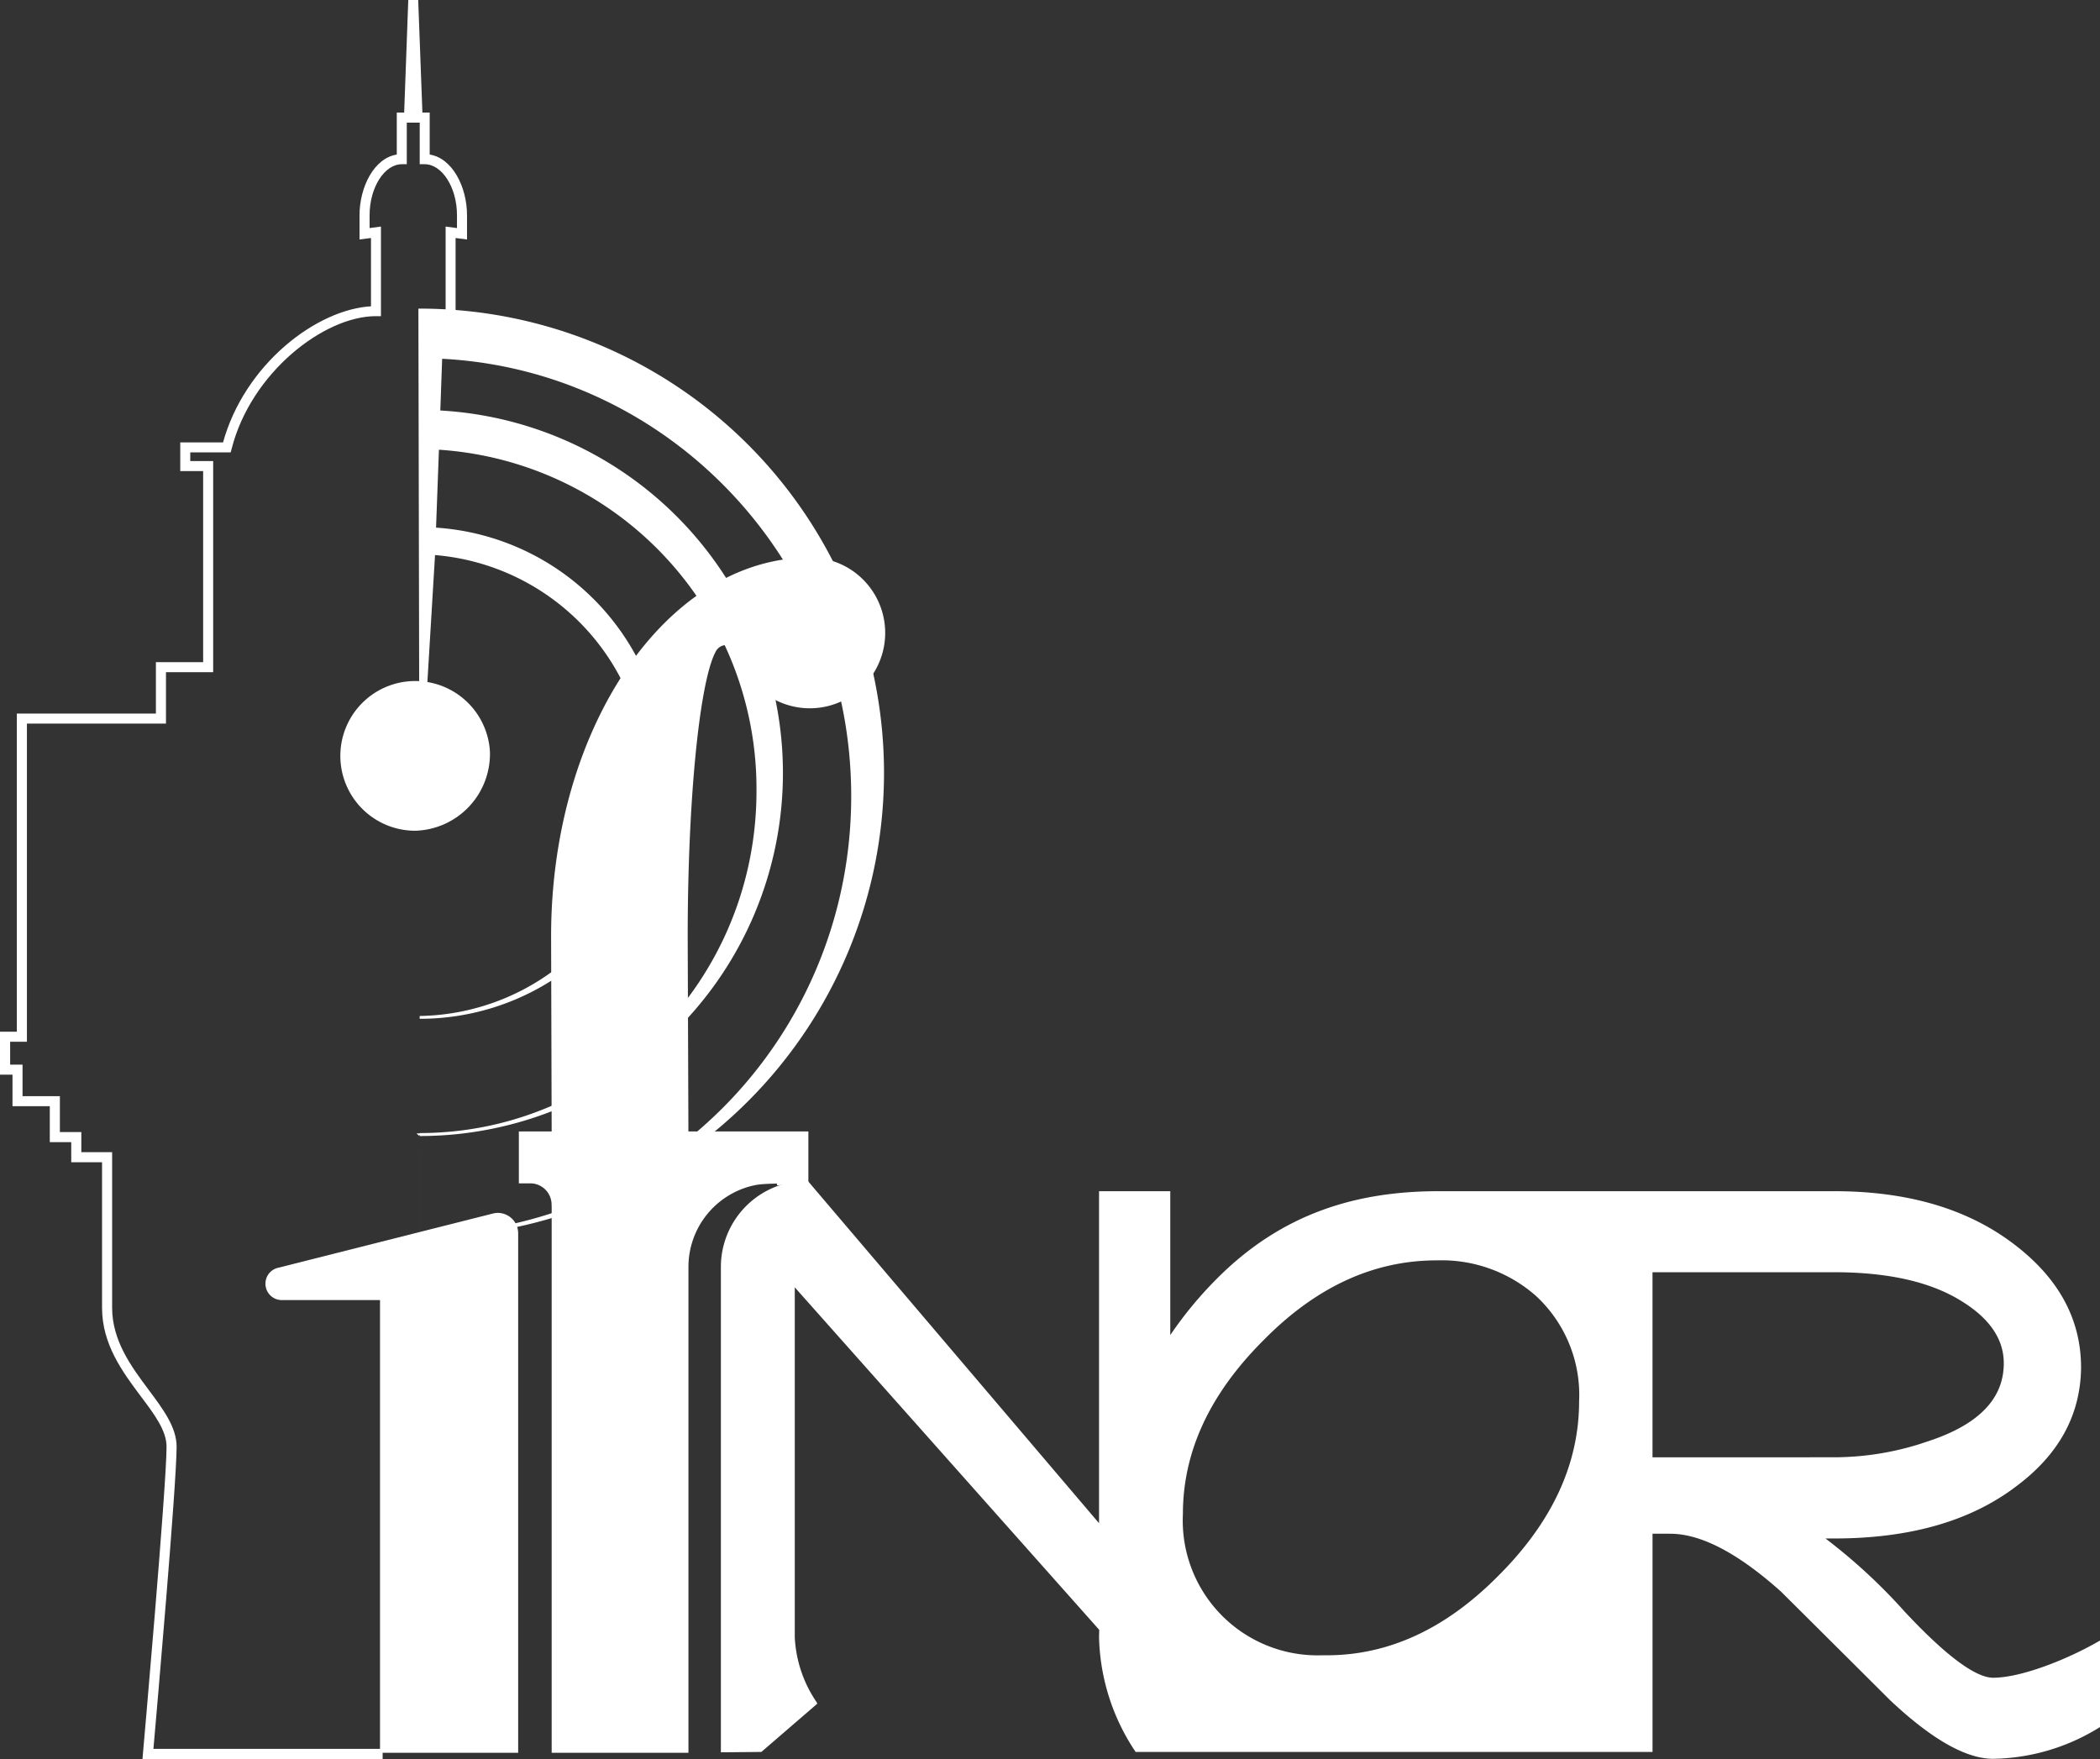
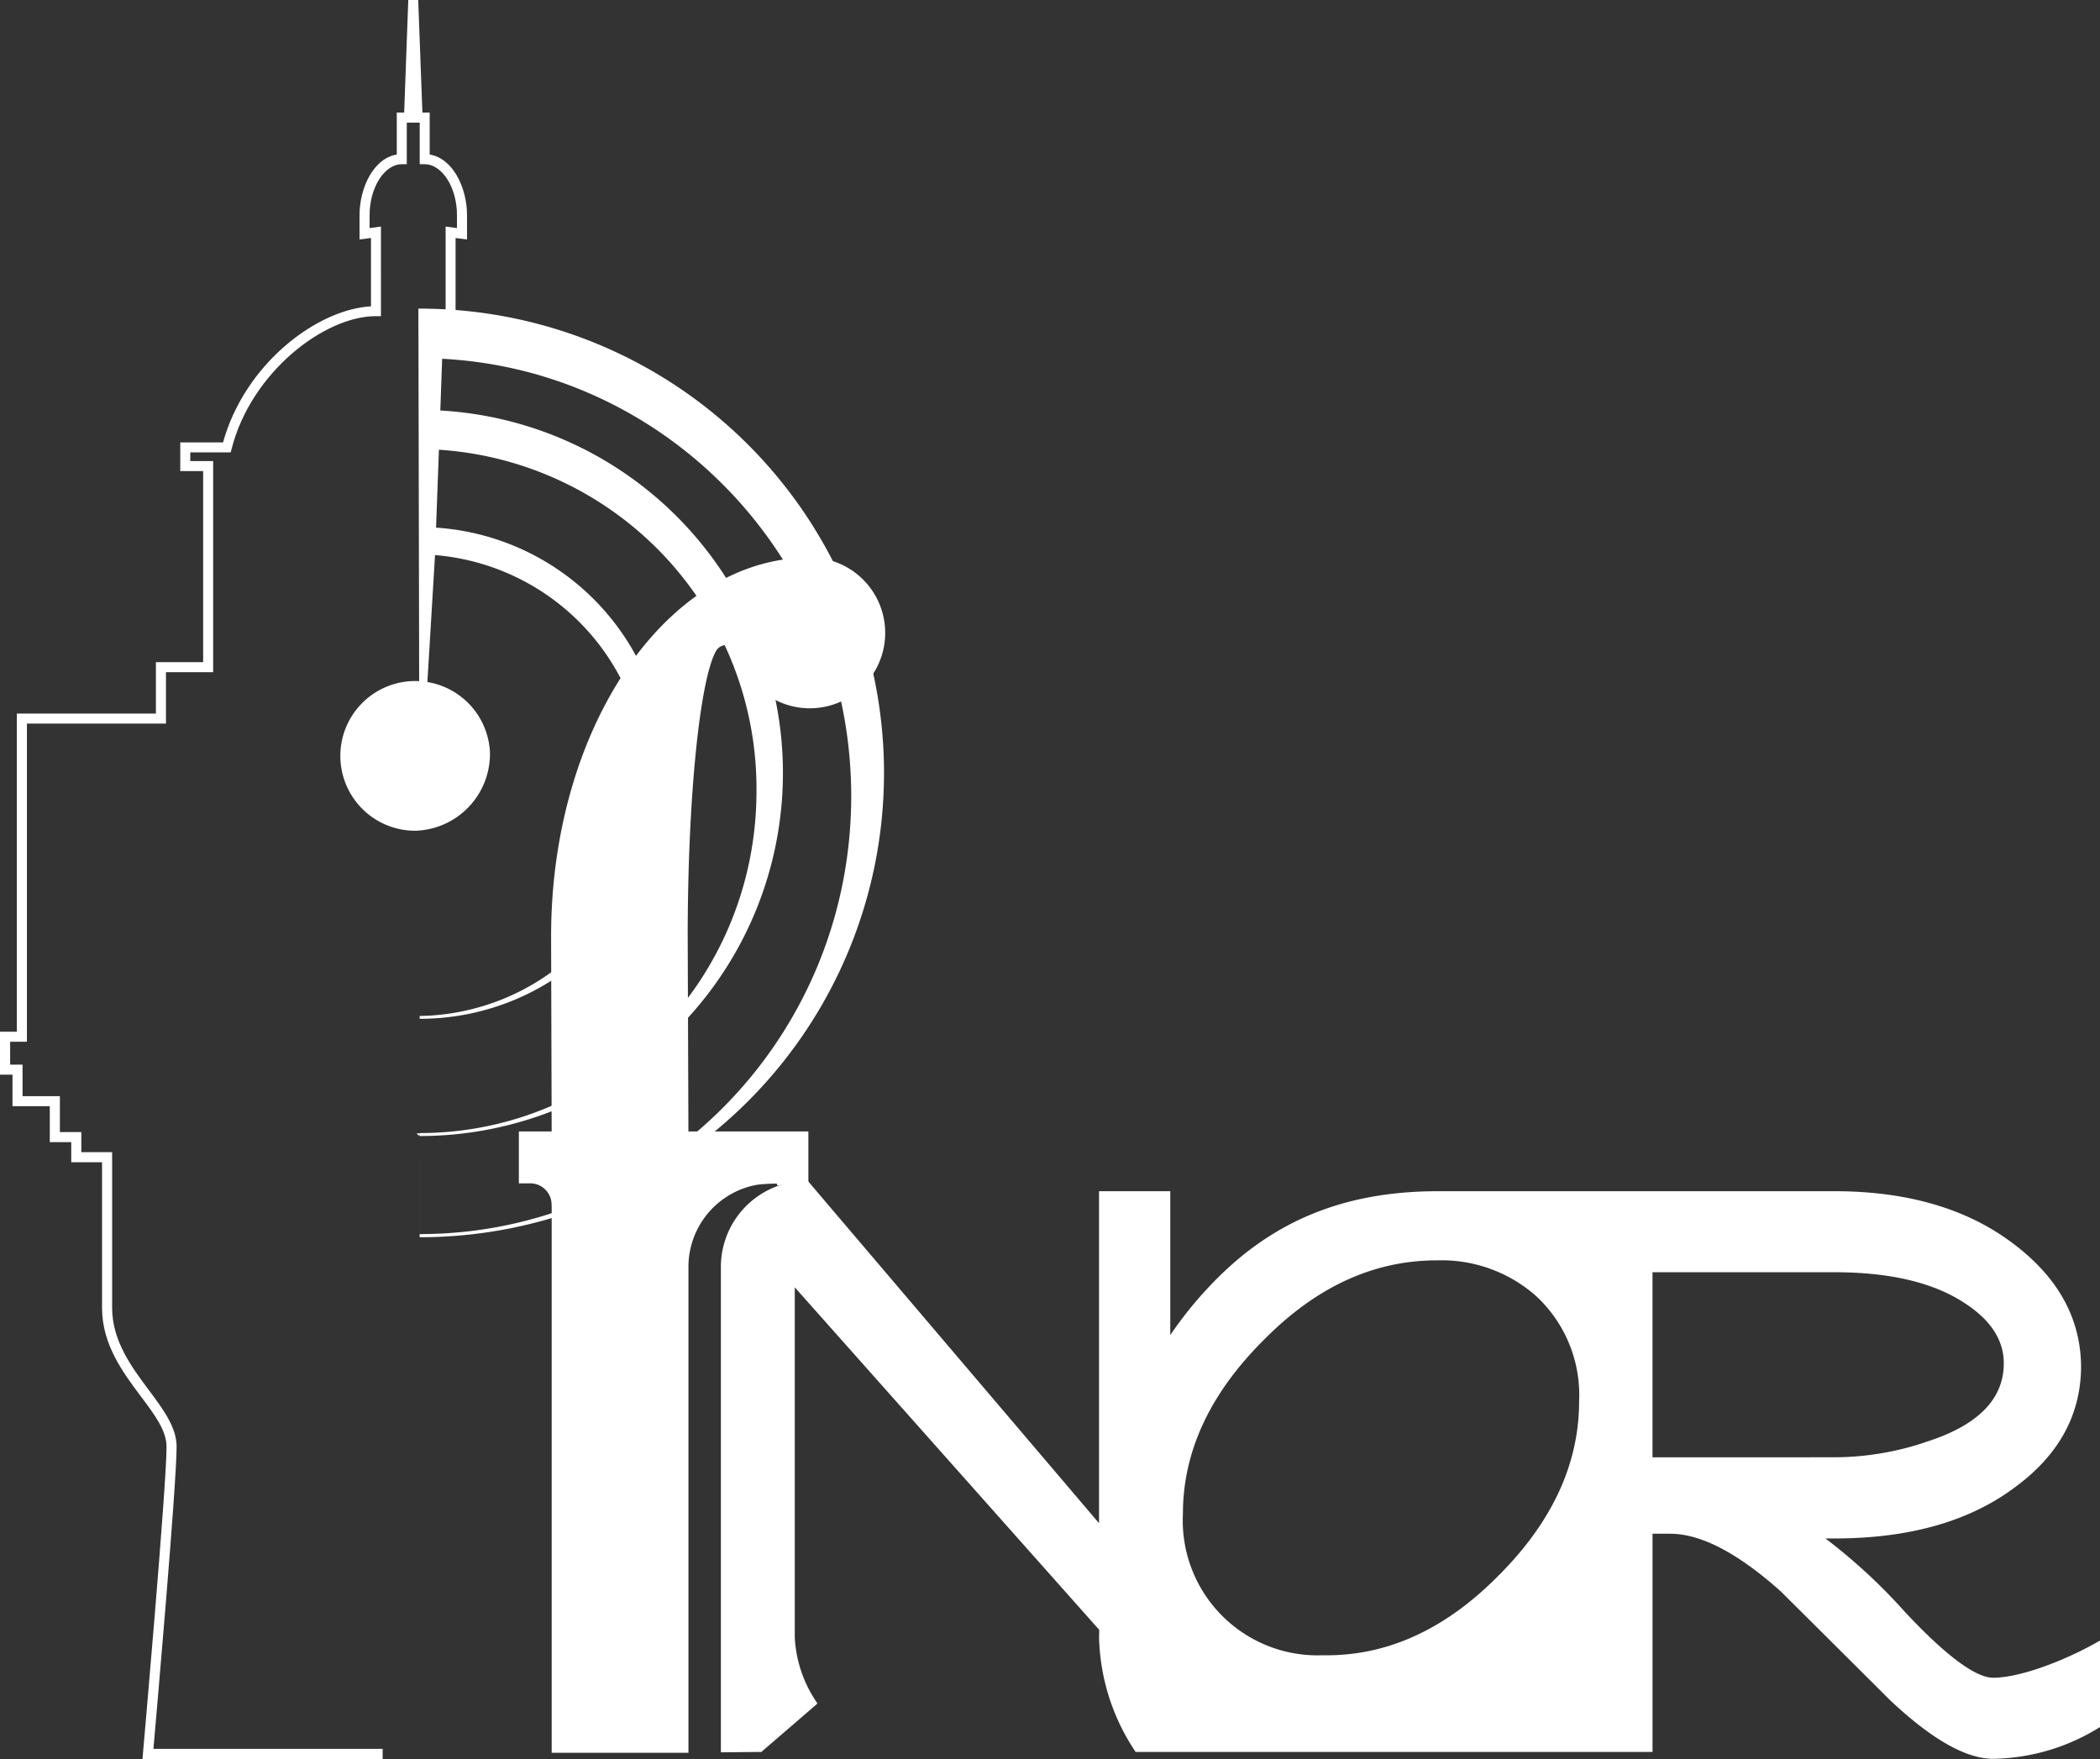
<svg xmlns="http://www.w3.org/2000/svg" width="200.25" height="167.727" viewBox="0 0 200.25 167.727">
  <rect x="0" y="0" width="200.25" height="167.727" fill="#333333" stroke="none" />
  <g id="Logo-white-ifnor" transform="translate(-99.875 -168.601)">
    <g id="Groupe_483" data-name="Groupe 483" transform="translate(100 168.726)">
      <path id="Tracé_11" data-name="Tracé 11" d="M448.908,238.743a7.013,7.013,0,1,0-7,7.4A7.208,7.208,0,0,0,448.908,238.743Z" transform="translate(-402.439 -167.178)" fill="#fff" stroke="#fff" stroke-miterlimit="10" stroke-width="0.25" />
      <path id="Tracé_12" data-name="Tracé 12" d="M480.664,282.693a8.238,8.238,0,0,0-1.752.2Z" transform="translate(-404.945 -170.101)" fill="#fff" stroke="#fff" stroke-miterlimit="10" stroke-width="0.25" />
      <path id="Tracé_13" data-name="Tracé 13" d="M436.717,330.78H414.078l.031-.381c.023-.257,2.252-25.495,2.252-29.265,0-1.581-1.153-3.125-2.491-4.9-1.715-2.294-3.66-4.9-3.66-8.356V273.878h-2.937V271.96h-2.045v-3.424H401.67v-3.007h-1.191v-3.848h1.606V231.344h13.261v-4.9h4.505V207.975h-2.183v-2.488h4.05c2.037-7.5,8.94-12.749,14.137-12.983v-6.773l-1.092.142V183.69c0-2.6,1.353-5.4,3.552-5.666v-3.985h.7l.392-10.736h.706l.4,10.736h.691v3.985c2.206.27,3.559,3.068,3.559,5.666v2.183l-1.091-.142v7.034h-.7v-7.842l1.084.146v-1.38c0-2.7-1.468-4.977-3.2-4.977h-.354v-3.967h-.669l-.076-1.864-.061,1.864h-.677v3.967h-.346c-1.737,0-3.2,2.276-3.2,4.977v1.38l1.083-.146V193.2H436.2c-5.019,0-12.016,5.44-13.875,12.727l-.069.265h-3.883v1.073h2.183V227.15h-4.5v4.9h-13.26v30.338h-1.6v2.433h1.183v3.01h3.56v3.42h2.045v1.917h2.937v14.7c0,3.225,1.875,5.723,3.52,7.929,1.353,1.811,2.629,3.518,2.629,5.332,0,3.593-1.93,25.617-2.222,28.939h21.871Z" transform="translate(-400.479 -163.303)" fill="#fff" stroke="#fff" stroke-miterlimit="10" stroke-width="0.25" />
      <path id="Tracé_14" data-name="Tracé 14" d="M442.785,282.808a44.149,44.149,0,1,0,0-88.3l.092,44.041,1.252-20.8a22.139,22.139,0,0,1-1.345,44.21m0,.019a23.318,23.318,0,0,0,1.43-46.593l.284-7.679a32.512,32.512,0,0,1,30.526,32.679c0,18.084-14.436,32.737-32.24,32.737m0,.034a34.494,34.494,0,0,0,1.837-68.94l.184-5.181c21.855,1.068,39.252,19.391,39.252,41.838,0,23.131-18.48,41.884-41.273,41.884" transform="translate(-402.888 -165.08)" fill="#fff" stroke="#fff" stroke-miterlimit="10" stroke-width="0.25" />
      <path id="Tracé_15" data-name="Tracé 15" d="M604.629,326.626c-2.852,1.641-7.3,3.455-10.069,3.455-1.715,0-4.575-2.111-8.541-6.361a53.8,53.8,0,0,0-7.817-7.168h1.205q10.771,0,17.267-4.936,6.077-4.514,6.15-11.227,0-6.786-6.211-11.57c-4.413-3.421-10.132-5.131-17.2-5.131H541.679c-7.658,0-14.8,2.014-21.064,8.322a36.552,36.552,0,0,0-4.642,5.685V283.689H509.43v31.872l-27.966-32.868-1.767.2a8.088,8.088,0,0,0-6.327,7.879v46.17l3.689-.035,5.235-4.515a12.128,12.128,0,0,1-2.128-6.3V292.4l29.281,32.94-.016.753a20.279,20.279,0,0,0,3.428,10.812h49.1V316.1h1.806q4.452,0,10.656,5.553,5.165,5.132,10.4,10.352,5.9,5.552,9.741,5.557a19.612,19.612,0,0,0,10.069-2.974Zm-57.178-6.285q-7.518,7.594-16.427,7.6h-.485a12.979,12.979,0,0,1-13.361-13.61v-.135q.06-8.9,7.773-16.562,7.507-7.6,16.542-7.6a13.717,13.717,0,0,1,9.572,3.432,12.984,12.984,0,0,1,4.144,10.121Q555.209,312.608,547.451,320.342Zm14.506-11.277v-17.9h17.449q7.981,0,12.454,2.929c2.568,1.645,3.844,3.613,3.844,5.877q0,5.131-7.211,7.526a27.642,27.642,0,0,1-9.087,1.565Z" transform="translate(-404.629 -170.101)" fill="#fff" stroke="#fff" stroke-miterlimit="10" stroke-width="0.25" />
      <path id="Tracé_16" data-name="Tracé 16" d="M480.608,219.675c-13.583,0-24.591,16.108-24.591,35.988l.054,18.738h-3.128v4.7h.96a2.158,2.158,0,0,1,2.161,2.153l.008,0V333.4h12.792V287.18A8.087,8.087,0,0,1,475.2,279.3c.576-.123,1.162-.2,5.1-.2v-4.7H468.862l-.069-18.634c0-13.3,1.145-24.431,2.675-27.283a1.255,1.255,0,0,1,1.152-.711,1.208,1.208,0,0,1,1.2,1.076,7.064,7.064,0,1,0,6.787-9.174Z" transform="translate(-403.466 -166.513)" fill="#fff" stroke="#fff" stroke-miterlimit="10" stroke-width="0.25" />
-       <path id="Tracé_17" data-name="Tracé 17" d="M448.977,285.983a1.707,1.707,0,0,1,.37-.042,1.824,1.824,0,0,1,1.821,1.826v49.406H438.245V294.006h-9.494a1.435,1.435,0,0,1-1.431-1.442,1.421,1.421,0,0,1,1.046-1.376Z" transform="translate(-402.007 -170.286)" fill="#fff" stroke="#fff" stroke-miterlimit="10" stroke-width="0.25" />
    </g>
  </g>
</svg>